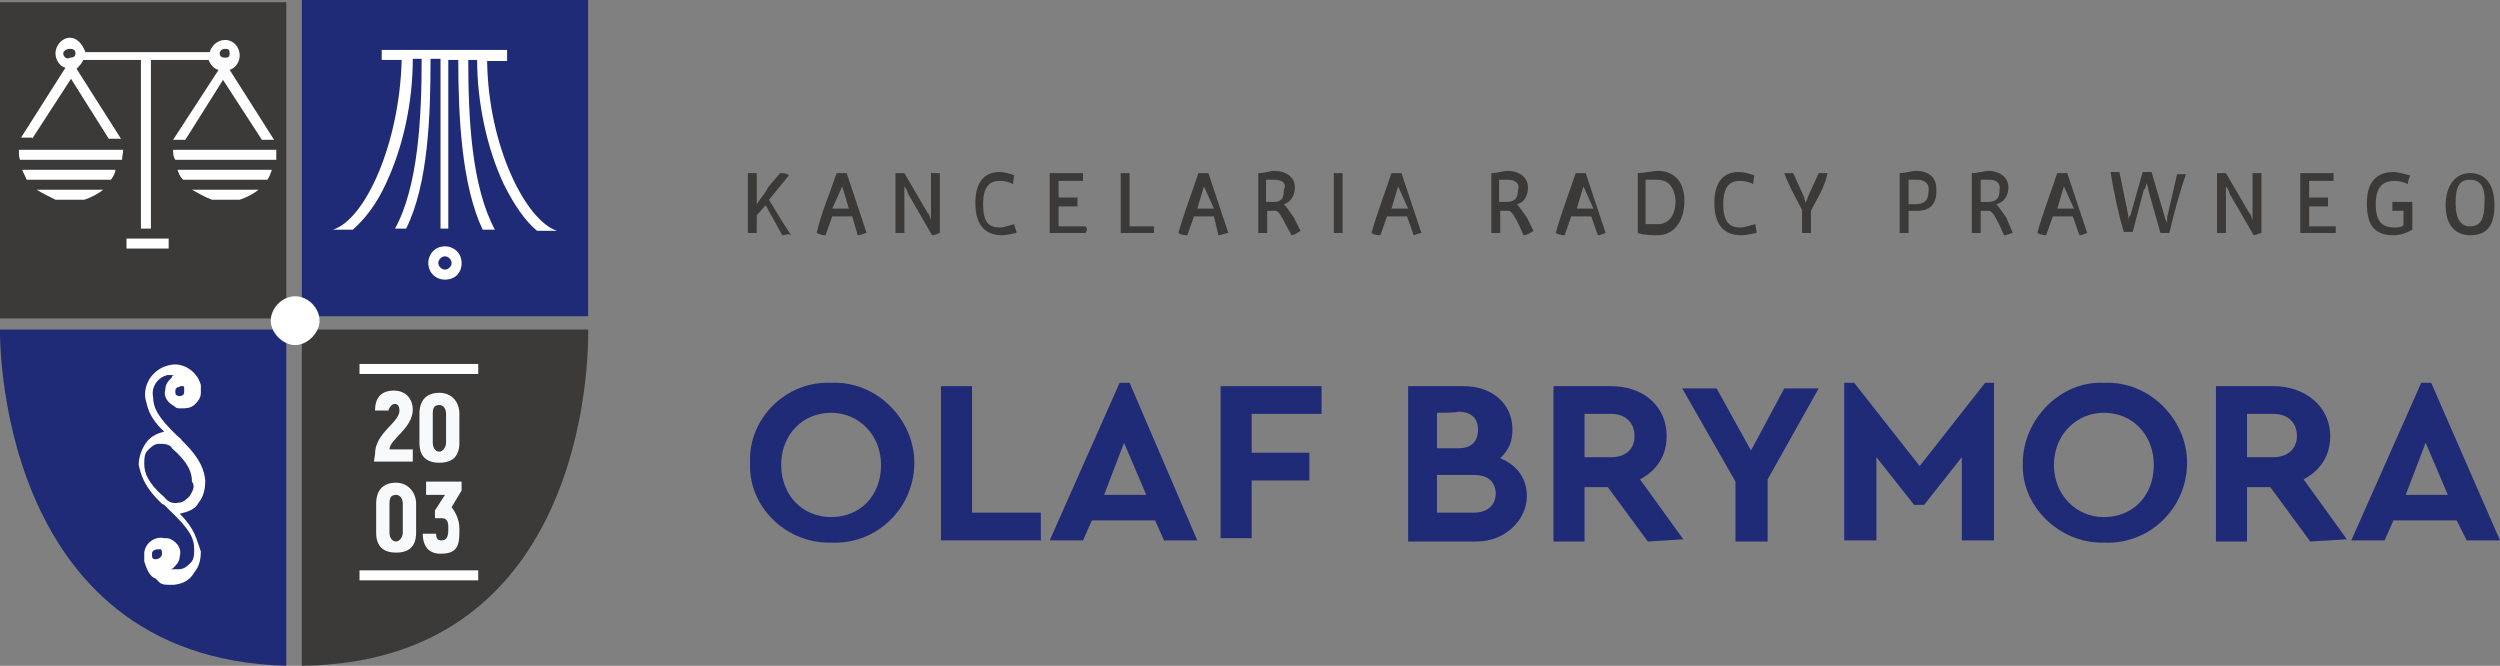
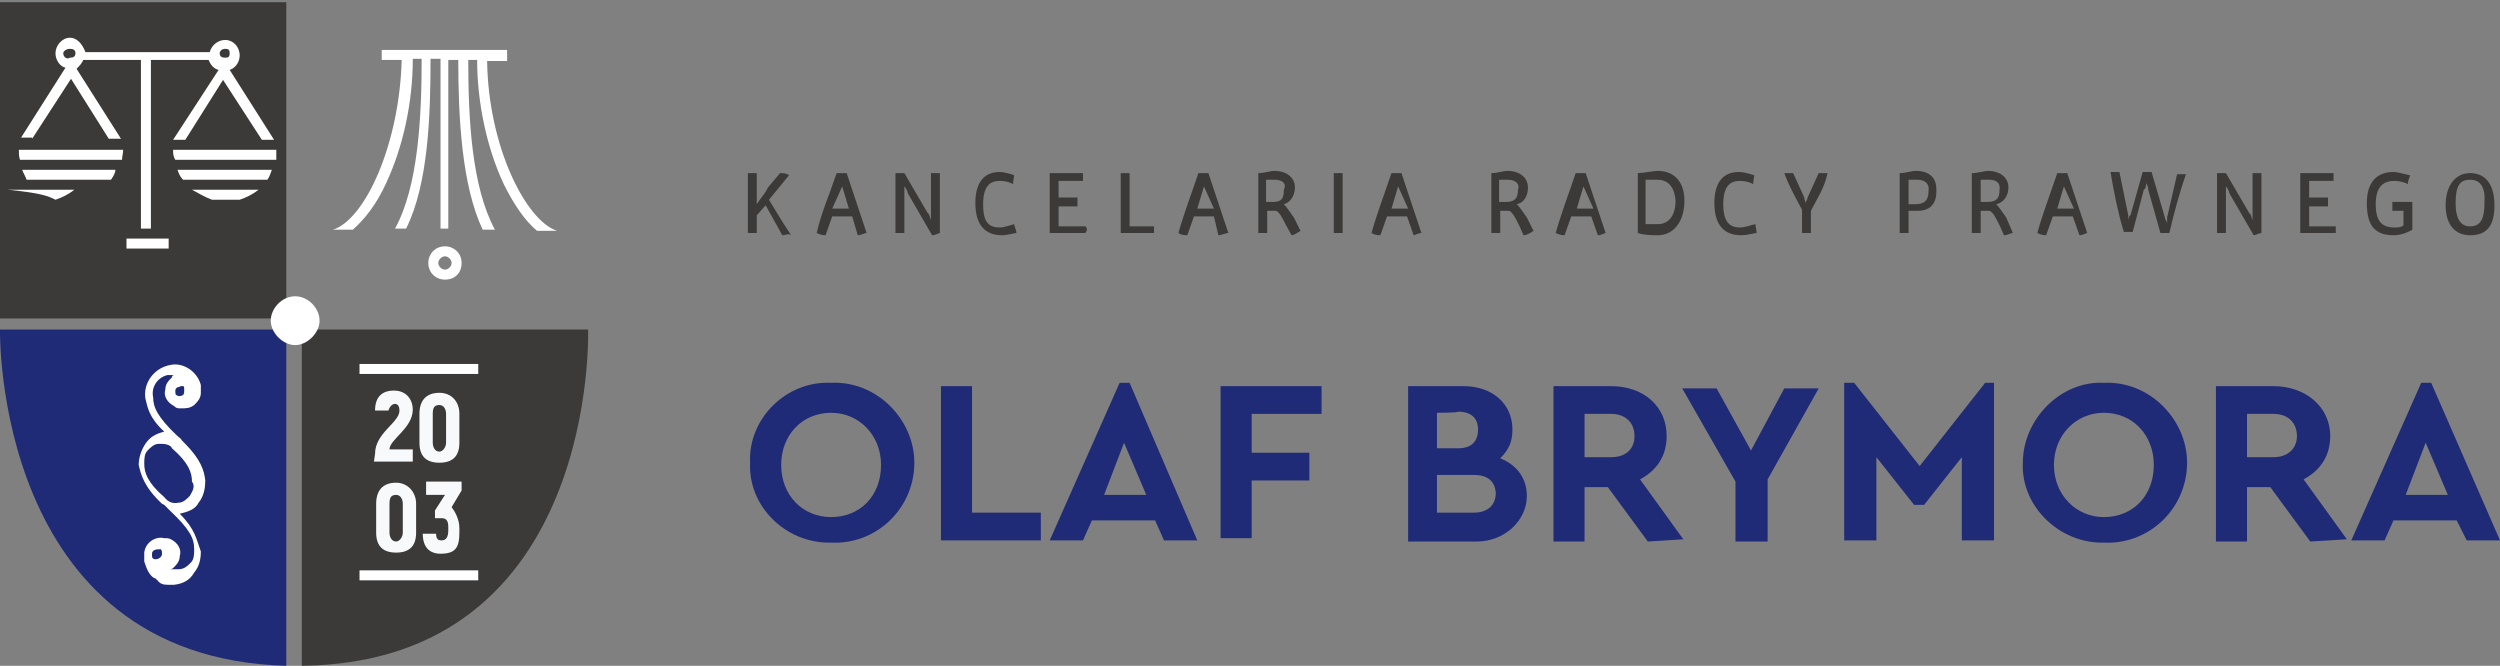
<svg xmlns="http://www.w3.org/2000/svg" version="1.1" id="Warstwa_1" x="0px" y="0px" viewBox="0 0 225.3 60" style="enable-background:new 0 0 225.3 60;" xml:space="preserve">
  <rect x="0" y="0" width="225.3" height="60" fill="#808080" stroke="none" />
  <style type="text/css">
	.st0{fill:#3B3A39;}
	.st1{fill:#202B77;}
	.st2{fill:#FFFFFF;}
	.st3{fill:#F8F9FA;}
</style>
  <g>
    <g>
      <g>
        <g>
          <rect x="0" y="0.2" class="st0" width="25.8" height="28.5" />
-           <rect x="27.2" class="st1" width="25.8" height="28.5" />
          <path class="st1" d="M25.8,29.7H0c0,0-0.6,29.6,25.8,30.3V29.7L25.8,29.7z" />
          <path class="st0" d="M27.2,29.7V60C54,59.7,53,29.7,53,29.7H27.2z" />
        </g>
        <g>
          <path class="st2" d="M40.1,25.2c-0.8,0-1.5-0.6-1.5-1.5c0-0.8,0.6-1.5,1.5-1.5c0.8,0,1.5,0.6,1.5,1.5S41,25.2,40.1,25.2z       M40.1,23.1c-0.3,0-0.6,0.3-0.6,0.6s0.3,0.6,0.6,0.6s0.6-0.3,0.6-0.6C40.7,23.4,40.4,23.1,40.1,23.1z" />
        </g>
        <g>
          <rect x="32.4" y="32.8" class="st2" width="10.7" height="0.9" />
        </g>
        <g>
          <rect x="32.4" y="51.4" class="st2" width="10.7" height="0.9" />
        </g>
        <g>
          <path class="st3" d="M33.8,40.9c0-1.9,2.2-2.8,2.2-3.9c0-0.3-0.1-0.6-0.4-0.6c-0.3,0-0.5,0.3-0.6,0.6h-1.2      c0-1.2,0.6-1.8,1.7-1.8c1.2,0,1.7,0.9,1.7,1.7c0,1.7-2.1,2.7-2.1,3.6h2.1v1.1h-3.5L33.8,40.9L33.8,40.9z" />
          <path class="st3" d="M37.8,39.9v-2.6c0-1.2,0.6-1.9,1.8-1.9c1.1,0,1.8,0.8,1.8,1.9v2.6c0,1.2-0.6,1.8-1.8,1.8      C38.4,41.7,37.8,41.1,37.8,39.9z M40.2,39.9v-2.6c0-0.4-0.2-0.8-0.6-0.8c-0.5,0-0.6,0.3-0.6,0.8v2.6c0,0.4,0.2,0.8,0.6,0.8      C39.9,40.7,40.2,40.3,40.2,39.9z" />
          <path class="st3" d="M33.9,48v-2.6c0-1.2,0.6-1.9,1.8-1.9c1,0,1.8,0.8,1.8,1.9V48c0,1.2-0.6,1.8-1.8,1.8      C34.5,49.8,33.9,49.2,33.9,48z M36.3,48v-2.6c0-0.4-0.2-0.8-0.6-0.8c-0.5,0-0.6,0.3-0.6,0.8V48c0,0.4,0.2,0.8,0.6,0.8      C36,48.8,36.3,48.4,36.3,48z" />
          <path class="st3" d="M41.4,47.6V48c0,1.4-0.4,1.9-1.7,1.9c-1,0-1.6-0.6-1.6-1.8h1.2c0,0.5,0.2,0.6,0.5,0.6      c0.4,0,0.6-0.3,0.6-0.9v-0.3c0-0.6-0.2-0.8-0.6-0.8h-0.6V46l0.9-1.4h-1.7v-1.2h3.2v0.8l-0.9,1.5C41,46.1,41.4,46.8,41.4,47.6z" />
        </g>
        <path class="st2" d="M30,20.7h1.8c1-0.9,2.1-2.2,3-4.2c1.5-3.2,2.4-7.2,2.4-11.2H38c0,5.2-0.3,11.5-2.4,15.3h1     c2-4,2.2-10.2,2.2-15.3h0.9v15.3h0.7V5.4h0.9c0,5.1,0.3,11.3,2.2,15.3h1.1c-2.1-3.9-2.4-10-2.4-15.3h0.8c0,3.9,0.9,8,2.4,11.2     c0.9,1.8,1.9,3.3,3,4.2h1.8c-2.8-0.9-6.2-7.6-6.3-15.3h1.8v-1H34.4v0.9h1.8C36,13,32.9,19.8,30,20.7z" />
        <g>
          <rect x="11.4" y="21.5" class="st2" width="3.8" height="0.9" />
          <path class="st2" d="M2.9,12.5l3.5-5.4l3.4,5.4h1.1l-4-6.3C7.1,6,7.4,5.7,7.5,5.4h5.2v15.2h0.9V5.4h5.2c0.2,0.5,0.5,0.8,0.9,0.9      l-4.1,6.3h1.1l3.4-5.4l3.5,5.4h1.1l-4-6.3c0.6-0.2,0.9-0.8,0.9-1.3c0-0.8-0.6-1.4-1.3-1.4c-0.6,0-1.2,0.4-1.4,1.1H7.7      C7.4,3.9,6.9,3.4,6.3,3.4C5.6,3.4,5,4.1,5,4.8C5,5.4,5.4,6,5.9,6.1l-4,6.3H2.9z M20.3,4.4c0.3,0,0.4,0.1,0.4,0.4      s-0.1,0.4-0.4,0.4c-0.3,0-0.5-0.1-0.5-0.4C19.8,4.6,20,4.4,20.3,4.4z M6.3,4.4c0.3,0,0.5,0.1,0.5,0.4S6.6,5.2,6.3,5.2      C6,5.4,5.7,5.1,5.7,4.8C5.7,4.6,6,4.4,6.3,4.4z" />
          <path class="st2" d="M1.7,13.5L1.7,13.5c0,0.3,0,0.6,0.1,0.9H11c0-0.3,0.1-0.6,0.1-0.9l0,0H1.7z" />
-           <path class="st2" d="M5,18h2.6c0.6-0.2,1.2-0.5,1.7-0.9h-6C3.8,17.4,4.4,17.7,5,18z" />
+           <path class="st2" d="M5,18c0.6-0.2,1.2-0.5,1.7-0.9h-6C3.8,17.4,4.4,17.7,5,18z" />
          <path class="st2" d="M2.4,16.2h7.6c0.2-0.3,0.4-0.6,0.4-0.9H2C2.1,15.6,2.3,15.9,2.4,16.2z" />
          <path class="st2" d="M24.9,13.5h-9.3l0,0c0,0.3,0,0.6,0.2,0.9h9.1C24.9,14.1,24.9,13.8,24.9,13.5L24.9,13.5z" />
          <path class="st2" d="M19.1,18h2.5c0.6-0.2,1.2-0.5,1.7-0.9h-6C17.9,17.4,18.3,17.7,19.1,18z" />
          <path class="st2" d="M16.5,16.2h7.6c0.2-0.3,0.3-0.6,0.4-0.9h-8.5C16.1,15.6,16.2,15.9,16.5,16.2z" />
        </g>
      </g>
      <path class="st2" d="M16.2,46.3c0.8-0.2,1.4-0.4,1.7-1c0.5-0.6,0.6-1.4,0.6-2c-0.1-0.9-0.4-1.9-1.9-3.4l0,0l-0.2-0.2    c-0.1-0.2-0.3-0.3-0.4-0.4c-1.8-1.7-2.2-2.6-2.2-3.5c-0.2-0.9,0.4-1.8,1.3-2c0.2,0,0.4,0,0.6,0c0,0-0.2,0-0.2,0.2    c-0.3,0.3-0.6,0.6-0.6,1.1c-0.2,0.6,0.2,1.2,0.8,1.5c0.2,0.2,0.3,0.2,0.6,0.2c0.5,0,0.8,0,1.2-0.3c0.3-0.3,0.6-0.6,0.6-1.1    c0-0.1,0-0.1,0-0.3l0,0V35c0-0.1,0-0.1,0-0.3c-0.3-1.2-1.6-2.1-2.8-1.8c-1.5,0.3-2.4,1.7-2.2,3c0.2,0.8,0.3,1.7,1.7,3    c-0.8,0.2-1.3,0.5-1.7,1.1c-0.4,0.6-0.6,1.3-0.6,1.9c0.2,0.9,0.5,2,2.1,3.5l0,0l0.2,0.1c0.2,0.2,0.3,0.3,0.5,0.5    c1.8,1.7,2.2,2.5,2.2,3.5c0,0.4,0,0.9-0.3,1.2c-0.3,0.3-0.6,0.6-1.1,0.6c-0.3,0-0.6,0-0.8,0c0.2,0,0.3-0.1,0.3-0.1    c0.3-0.3,0.6-0.6,0.6-1.1c0.2-0.6-0.2-1.2-0.8-1.5c-0.2-0.1-0.3-0.1-0.6-0.1c-0.8-0.2-1.7,0.4-1.8,1.3c0,0.3,0,0.5,0,0.8    c0.2,0.6,0.4,1.2,0.9,1.5c0.2,0,0.2,0.2,0.3,0.2c0.2,0.3,0.5,0.4,0.9,0.4c0.2,0,0.5,0,0.6,0c0.8-0.1,1.4-0.4,1.8-1.1    c0.5-0.6,0.6-1.3,0.6-1.9C17.7,48.6,17.6,47.7,16.2,46.3z M17.1,44.7c-0.3,0.3-0.6,0.6-1,0.6c-0.5,0.1-0.9,0-1.3-0.5    c-1.5-1.3-1.8-2.2-1.8-3l0,0c0-0.4,0-0.9,0.3-1.2c0.3-0.3,0.6-0.6,1-0.6c0.2,0,0.2,0,0.3,0c0.3,0,0.8,0.1,0.9,0.4    c1.5,1.3,1.8,2.2,1.8,3C17.6,43.8,17.4,44.2,17.1,44.7z M15.8,35.2c0-0.2,0.2-0.3,0.2-0.3c0.2,0,0.2-0.1,0.3-0.1l0,0h0.2    c0.1,0,0.1,0.1,0.1,0.3l0,0v0.2c0,0.2-0.1,0.3-0.1,0.3l0,0c-0.2,0.1-0.3,0.1-0.3,0.1c-0.2,0-0.3-0.1-0.3-0.1    C15.8,35.6,15.8,35.4,15.8,35.2z M14.6,49.9c0,0.3-0.3,0.5-0.6,0.5c-0.2,0-0.3-0.1-0.3-0.3l0,0l0,0v-0.2l0,0l0,0    c0-0.3,0.3-0.4,0.6-0.4l0,0h0.2C14.6,49.6,14.6,49.8,14.6,49.9z" />
      <path class="st2" d="M26.6,26.7c-1.2,0-2.2,1.1-2.2,2.2s1.1,2.2,2.2,2.2s2.2-1.1,2.2-2.2S27.8,26.7,26.6,26.7z" />
    </g>
    <g>
      <g>
        <g>
          <path class="st0" d="M70.5,21.2L69,18.5l-0.8,0.9V21h-0.8v-5.4h0.8v2.8l0,0c0.3-0.5,0.8-1,1-1.5l1.1-1.3c0.2,0,0.6,0,0.8,0.2      L69.3,18c0.6,1,1.2,2,2,3.2C71.1,21,70.8,21.2,70.5,21.2z" />
          <path class="st0" d="M77.3,21.2l-0.5-1.7H75l-0.6,1.7c-0.1,0-0.4,0-0.8-0.2c0.4-1.8,1.2-3.6,1.8-5.4h0.9      c0.6,1.8,1.2,3.6,1.8,5.4C77.9,21,77.6,21.2,77.3,21.2z M75.9,16.8c0-0.1,0-0.3,0-0.5l0,0C75.9,16.5,75.9,16.6,75.9,16.8l-0.9,2      h1.5L75.9,16.8z" />
          <path class="st0" d="M84,21.2l-2.2-3.8c0-0.2-0.2-0.5-0.3-0.6l0,0c0,0.1,0,0.5,0,0.6V21h-0.8v-5.4c0.3,0,0.6,0,0.8,0l2.1,3.6      c0.2,0.1,0.2,0.5,0.3,0.6l0,0c0-0.2,0-0.5,0-0.6v-3.6h0.8V21C84.6,21,84.3,21.2,84,21.2z" />
          <path class="st0" d="M90.3,21.2c-1.5,0-2.4-0.9-2.4-2.9s0.9-2.8,2.2-2.8c0.4,0,1.1,0.2,1.3,0.3c0,0.1-0.1,0.4-0.1,0.8      c-0.3-0.2-0.8-0.3-1.2-0.3c-0.9,0-1.5,0.5-1.5,2.1c0,1.5,0.4,2.1,1.5,2.1c0.4,0,0.9-0.2,1.3-0.3c0,0.2,0.2,0.5,0.2,0.8      C91.4,21,90.8,21.2,90.3,21.2z" />
          <path class="st0" d="M97.8,21h-3.2v-5.4h3c0,0.2,0,0.4,0,0.7h-2.2v1.5h1.7v0.8h-1.7v1.8h2.4C98,20.5,98,20.8,97.8,21z" />
          <path class="st0" d="M104,21h-3v-5.4h0.8v4.8h2.2C104,20.5,104,20.8,104,21z" />
          <path class="st0" d="M109.8,21.2l-0.4-1.7h-1.8l-0.6,1.7c-0.2,0-0.5,0-0.8-0.2c0.5-1.8,1.2-3.6,1.8-5.4h0.9      c0.6,1.8,1.2,3.6,1.8,5.4C110.4,21,110.1,21.2,109.8,21.2z M108.5,16.8c0-0.1,0-0.3,0-0.5l0,0C108.5,16.5,108.5,16.6,108.5,16.8      l-0.6,2h1.5L108.5,16.8z" />
          <path class="st0" d="M116.4,21.2l-0.5-0.9c-0.3-0.6-0.6-1.2-0.9-1.3h-0.8V21h-0.8v-5.4c0.6,0,1-0.2,1.5-0.2      c0.9,0,1.8,0.5,1.8,1.5c0,0.8-0.5,1.4-1,1.5c0.3,0.3,0.6,0.8,0.9,1.2l0.6,1.2C116.9,21,116.6,21.2,116.4,21.2z M114.9,16.2      c-0.3,0-0.6,0-0.8,0v2h0.6c0.8,0,1-0.3,1-1.1C116,16.5,115.5,16.2,114.9,16.2z" />
          <path class="st0" d="M120.2,21v-5.4h0.8V21H120.2z" />
          <path class="st0" d="M127.4,21.2l-0.6-1.7H125l-0.6,1.7c-0.1,0-0.5,0-0.8-0.2c0.5-1.8,1.2-3.6,1.8-5.4h0.9      c0.6,1.8,1.2,3.6,1.8,5.4C127.8,21,127.5,21.2,127.4,21.2z M126,16.8c0-0.1,0-0.3,0-0.5l0,0C126,16.5,126,16.6,126,16.8l-0.6,2      h1.5L126,16.8z" />
          <path class="st0" d="M137.3,21.2l-0.4-0.9c-0.3-0.6-0.6-1.2-0.9-1.3h-0.8V21h-0.8v-5.4c0.6,0,1-0.2,1.5-0.2      c0.9,0,1.8,0.5,1.8,1.5c0,0.8-0.4,1.4-1,1.5c0.3,0.3,0.6,0.8,0.9,1.2l0.6,1.2C137.9,21,137.6,21.2,137.3,21.2z M135.9,16.2      c-0.3,0-0.6,0-0.8,0v2h0.6c0.8,0,1.1-0.3,1.1-1.1C137,16.5,136.5,16.2,135.9,16.2z" />
          <path class="st0" d="M144,21.2l-0.6-1.7h-1.8l-0.6,1.7c-0.1,0-0.4,0-0.8-0.2c0.5-1.8,1.2-3.6,1.8-5.4h0.9      c0.6,1.8,1.2,3.6,1.8,5.4C144.6,21,144.3,21.2,144,21.2z M142.7,16.8c0-0.1,0-0.3,0-0.5l0,0C142.7,16.5,142.7,16.6,142.7,16.8      l-0.6,2h1.5L142.7,16.8z" />
          <path class="st0" d="M149.4,21.2c-0.5,0-1.2,0-1.8-0.2v-5.4c0.5,0,1.4-0.2,1.8-0.2c1.3,0,2.4,0.8,2.4,2.7S150.8,21.2,149.4,21.2      z M149.4,16.2c-0.3,0-0.8,0-1.1,0v4c0.3,0,0.8,0,1.1,0c1,0,1.6-0.8,1.6-2.1C150.9,16.7,150.2,16.2,149.4,16.2z" />
          <path class="st0" d="M156.9,21.2c-1.5,0-2.4-0.9-2.4-2.9s0.9-2.8,2.2-2.8c0.5,0,1.1,0.2,1.4,0.3c0,0.1-0.1,0.4-0.1,0.8      c-0.3-0.2-0.8-0.3-1.2-0.3c-0.9,0-1.5,0.5-1.5,2.1c0,1.5,0.5,2.1,1.5,2.1c0.5,0,0.9-0.2,1.4-0.3c0,0.2,0.1,0.5,0.1,0.8      C158.1,21,157.5,21.2,156.9,21.2z" />
          <path class="st0" d="M163.2,19v2h-0.8v-2.1c-0.6-1.1-1.2-2.2-1.6-3.3c0.3,0,0.6,0,0.8,0l1,2.2c0,0.2,0.1,0.3,0.1,0.5l0,0      c0-0.1,0.2-0.3,0.2-0.5l1-2.2c0.1,0,0.6,0,0.8,0C164.4,17,163.8,17.8,163.2,19z" />
          <path class="st0" d="M172.8,19h-0.8v2h-0.8v-5.4c0.6,0,1-0.2,1.5-0.2c1,0,1.8,0.5,1.8,1.6C174.6,18.6,173.7,19,172.8,19z       M172.8,16.2c-0.1,0-0.5,0-0.8,0v2.2h0.6c0.8,0,1.2-0.3,1.2-1.2C173.9,16.5,173.4,16.2,172.8,16.2z" />
          <path class="st0" d="M180.6,21.2l-0.4-0.9c-0.3-0.6-0.6-1.2-0.9-1.3h-0.8V21h-0.8v-5.4c0.6,0,1.1-0.2,1.5-0.2      c0.9,0,1.8,0.5,1.8,1.5c0,0.8-0.5,1.4-1.1,1.5c0.3,0.3,0.6,0.8,0.9,1.2l0.6,1.4C181.2,21,180.9,21.2,180.6,21.2z M179.3,16.2      c-0.3,0-0.6,0-0.8,0v2h0.6c0.8,0,1.1-0.3,1.1-1.1C180.3,16.5,179.9,16.2,179.3,16.2z" />
          <path class="st0" d="M187.4,21.2l-0.6-1.7H185l-0.6,1.7c-0.1,0-0.4,0-0.8-0.2c0.5-1.8,1.2-3.6,1.8-5.4h0.9      c0.6,1.8,1.2,3.6,1.8,5.4C188,21,187.7,21.2,187.4,21.2z M186,16.8c0-0.1,0-0.3,0-0.5l0,0C186,16.5,186,16.6,186,16.8l-0.6,2      h1.5L186,16.8z" />
          <path class="st0" d="M195.5,21h-0.8l-1.1-3.9c0-0.1,0-0.3-0.2-0.6l0,0c0,0.2,0,0.5-0.2,0.6l-1,3.8h-0.8      c-0.5-1.6-0.9-3.6-1.2-5.4c0.2,0,0.6,0,0.8,0l0.8,3.9c0,0.2,0,0.5,0,0.6l0,0c0-0.1,0-0.5,0.2-0.6l1.1-3.9h0.8l1.2,4.1      c0,0.2,0.2,0.3,0.2,0.6l0,0c0-0.1,0-0.3,0-0.6l0.9-3.9c0.2,0,0.5,0,0.8,0C196.4,17.4,195.9,19.3,195.5,21z" />
          <path class="st0" d="M203.1,21.2l-2.2-3.8c0-0.2-0.2-0.5-0.3-0.6l0,0c0,0.1,0,0.5,0,0.6V21h-0.8v-5.4c0.3,0,0.6,0,0.8,0l2.1,3.6      c0.2,0.1,0.2,0.5,0.3,0.6l0,0c0-0.2,0-0.5,0-0.6v-3.6h0.8V21C203.6,21,203.3,21.2,203.1,21.2z" />
          <path class="st0" d="M210.5,21h-3.2v-5.4h3c0,0.2,0,0.4,0,0.7h-2.2v1.5h1.7v0.8h-1.7v1.8h2.4C210.5,20.5,210.5,20.8,210.5,21z" />
          <path class="st0" d="M215.7,21.2c-1.7,0-2.4-0.9-2.4-2.9s1-2.8,2.4-2.8c0.4,0,1,0.2,1.5,0.3c0,0.1-0.2,0.4-0.2,0.8      c-0.3-0.2-0.9-0.3-1.2-0.3c-1,0-1.7,0.5-1.7,2.1s0.6,2.1,1.7,2.1c0.3,0,0.6,0,0.8-0.2v-1.3h-1c0-0.2,0-0.5,0-0.8h1.8v2.5      C216.9,21,216.3,21.2,215.7,21.2z" />
          <path class="st0" d="M222.6,21.2c-1.3,0-2.2-0.9-2.2-2.7s0.9-2.9,2.2-2.9s2.2,0.9,2.2,2.9S224,21.2,222.6,21.2z M222.6,16.2      c-0.9,0-1.3,0.5-1.3,2.1c0,1.5,0.5,2.1,1.3,2.1c0.9,0,1.3-0.6,1.3-2.1C224,16.8,223.5,16.2,222.6,16.2z" />
        </g>
      </g>
      <g>
        <path class="st1" d="M74.9,34.5c4.1-0.2,7.5,3.3,7.5,7.2c0,4.1-3.4,7.4-7.5,7.2c-4.1,0.1-7.5-3.3-7.3-7.2     C67.4,37.8,70.8,34.3,74.9,34.5z M74.9,37.2c-2.6,0-4.5,2-4.5,4.7s1.9,4.7,4.5,4.7s4.5-1.9,4.5-4.7     C79.4,39.2,77.4,37.2,74.9,37.2z" />
        <path class="st1" d="M84.8,34.8h2.8v11.4h6.2v2.5h-9V34.8z" />
        <path class="st1" d="M104.1,46.9h-5.7l-0.8,1.8h-3l6.3-14.2h0.9l6.1,14.2h-3L104.1,46.9z M101.3,39.9l-1.8,4.7h3.8L101.3,39.9z" />
        <path class="st1" d="M110,34.8h9.1v2.5h-6.3v3.5h5.2v2.5h-5.2v5.2H110V34.8L110,34.8z" />
        <path class="st1" d="M133.1,48.8h-6.2V34.8h5c2.6,0,4.4,1.6,4.4,3.9c0,1.1-0.3,1.8-1.1,2.6c1.5,0.6,2.4,1.8,2.4,3.4     C137.6,46.9,135.6,48.8,133.1,48.8z M129.5,37.2v3.2h1.9c1.2,0,1.8-0.6,1.8-1.7c0-1-0.6-1.6-1.8-1.6     C131.4,37.2,129.5,37.2,129.5,37.2z M132.8,42.8h-3.3v3.4h3.3c1.2,0,2-0.6,2-1.8C134.7,43.3,134,42.8,132.8,42.8z" />
        <path class="st1" d="M148.5,48.8l-3.6-4.9h-2.1v4.9H140V34.8h5.2c2.9,0,5,1.8,5,4.5c0,1.8-0.9,3.1-2.4,3.9l3.9,5.4L148.5,48.8     L148.5,48.8z M142.8,41.2h2.4c1.4,0,2.1-0.8,2.1-1.9c0-1.2-0.8-2-2.1-2h-2.4V41.2z" />
        <path class="st1" d="M159.3,43.2v5.6h-2.9v-5.4l-4.8-8.4h3.1l3.1,5.6l3-5.6h3.1L159.3,43.2z" />
        <path class="st1" d="M179.7,34.5v14.2h-2.9v-7.5l-3.4,4.3h-0.9l-3.4-4.3v7.5h-2.9V34.5h0.9L173,42l5.9-7.5H179.7z" />
        <path class="st1" d="M189.6,34.5c4.1-0.2,7.5,3.3,7.5,7.2c0,4.1-3.4,7.4-7.5,7.2c-4,0.1-7.5-3.3-7.3-7.2     C182.3,37.8,185.7,34.3,189.6,34.5z M189.6,37.2c-2.5,0-4.5,2-4.5,4.7s2,4.7,4.5,4.7c2.6,0,4.5-1.9,4.5-4.7     C194.1,39.2,192.2,37.2,189.6,37.2z" />
        <path class="st1" d="M208.2,48.8l-3.6-4.9h-2.1v4.9h-2.8V34.8h5.2c2.8,0,5.1,1.8,5.1,4.5c0,1.8-0.9,3.1-2.4,3.9l3.9,5.4     L208.2,48.8L208.2,48.8z M202.5,41.2h2.4c1.3,0,2.1-0.8,2.1-1.9c0-1.2-0.8-2-2.1-2h-2.4V41.2z" />
        <path class="st1" d="M221.4,46.9h-5.7l-0.8,1.8h-3l6.3-14.2h0.9l6.2,14.2h-3L221.4,46.9z M218.6,39.9l-1.8,4.7h3.8L218.6,39.9z" />
      </g>
    </g>
  </g>
</svg>